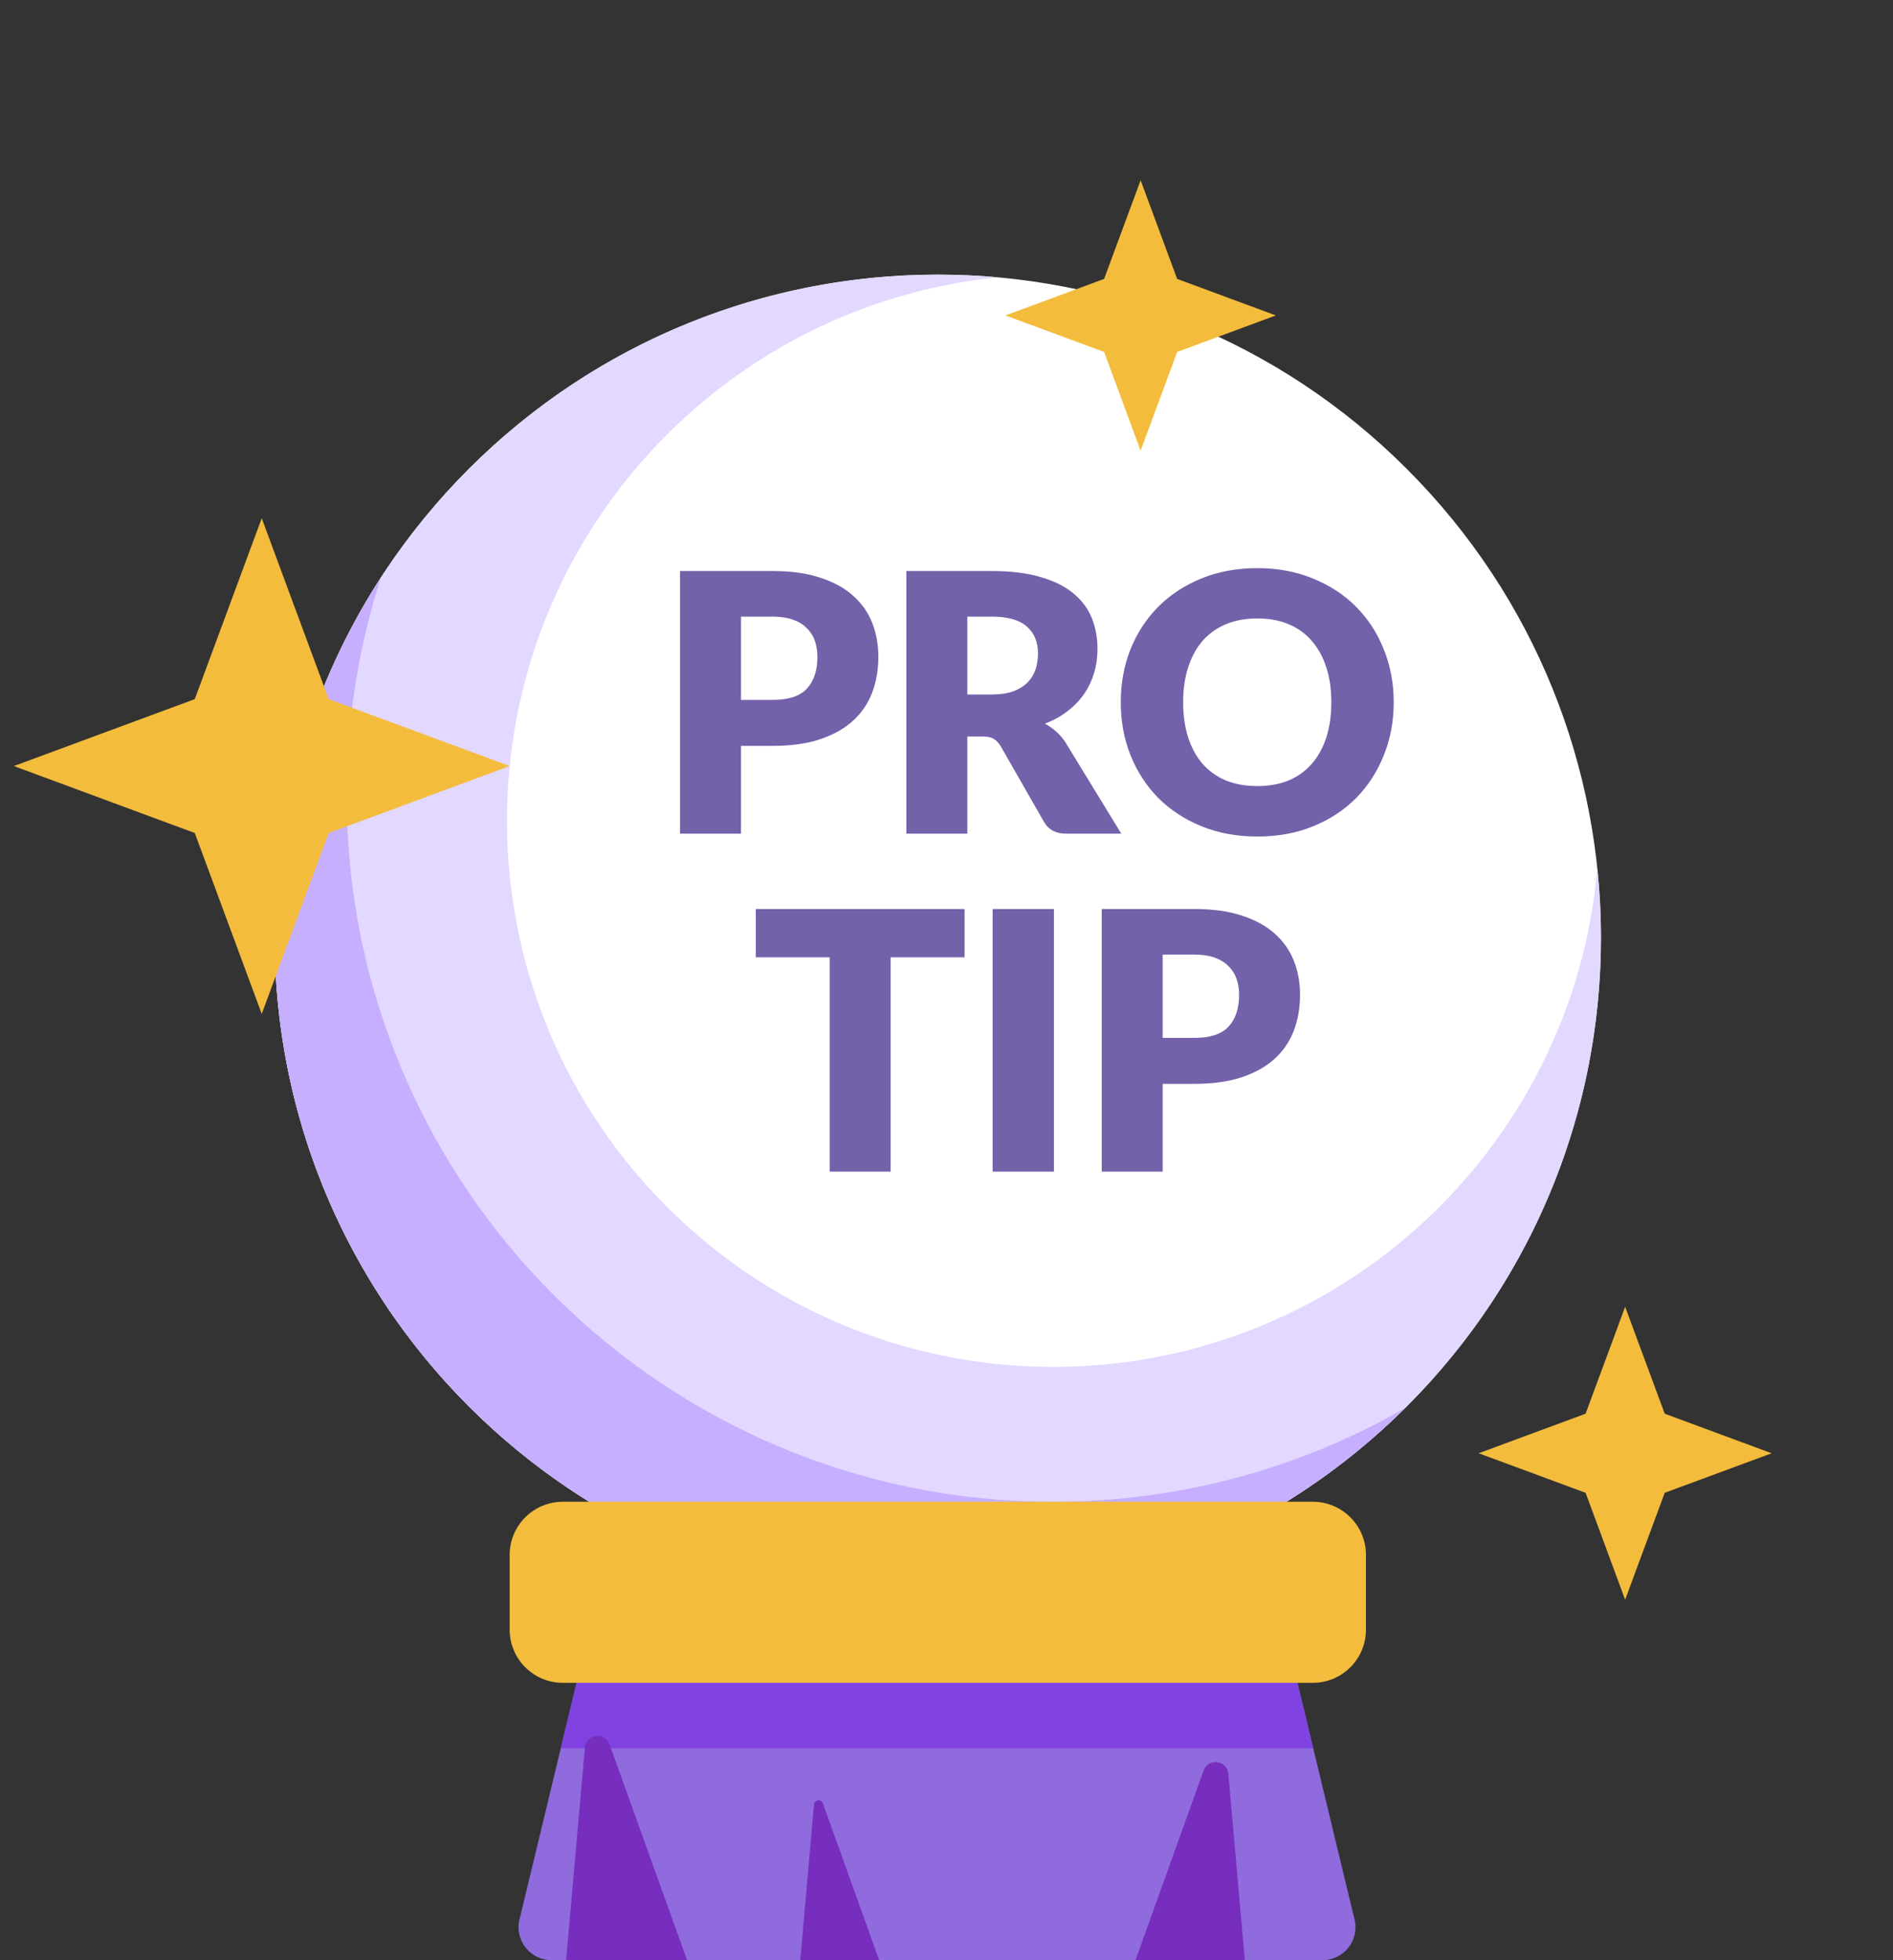
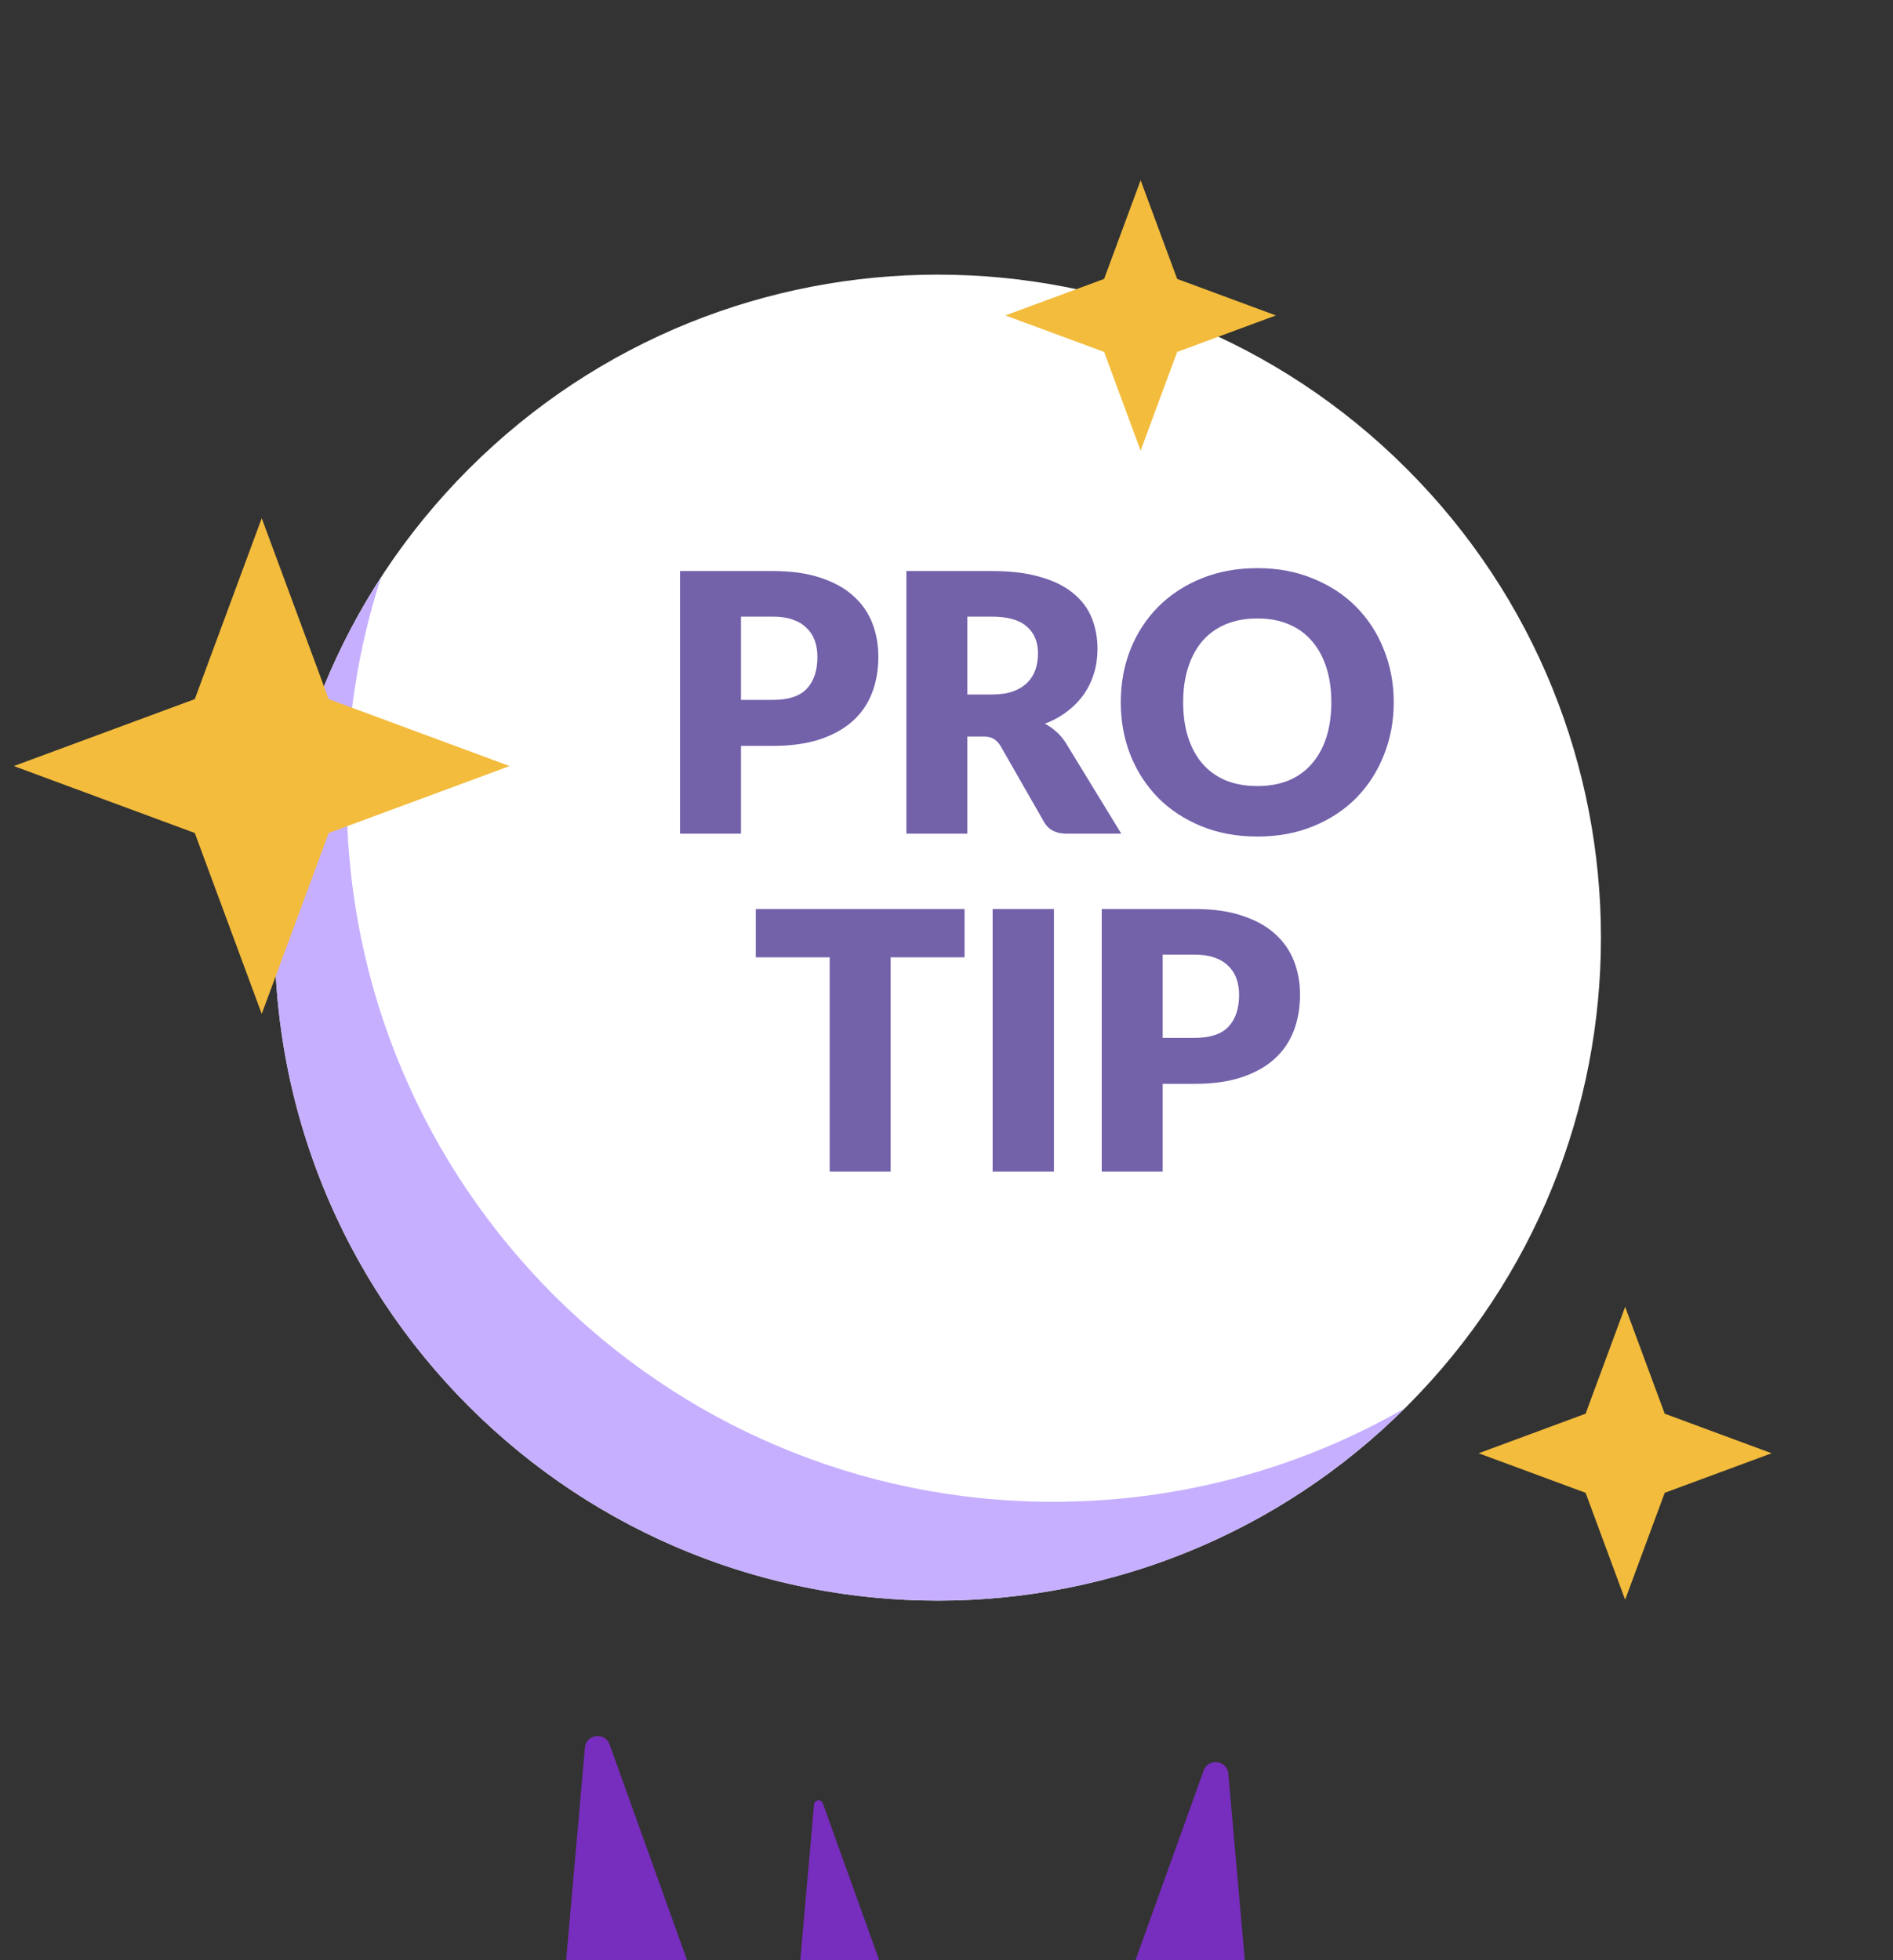
<svg xmlns="http://www.w3.org/2000/svg" width="84" height="87" viewBox="0 0 84 87" fill="none">
  <rect x="0" y="0" width="84" height="87" fill="#333333" stroke="none" />
  <path d="M20.807 62.422C9.316 50.93 9.316 32.299 20.807 20.807C32.299 9.316 50.93 9.316 62.422 20.807C73.913 32.299 73.913 50.93 62.422 62.422C50.93 73.913 32.299 73.913 20.807 62.422Z" fill="white" />
-   <path d="M41.615 12.188C42.52 12.188 43.417 12.229 44.302 12.309C32.057 13.53 22.497 23.863 22.497 36.427C22.497 49.813 33.347 60.666 46.736 60.666C59.414 60.666 69.817 50.927 70.88 38.524C70.986 39.541 71.041 40.571 71.041 41.616C71.041 57.864 57.867 71.04 41.615 71.04C25.363 71.04 12.189 57.866 12.189 41.616C12.189 25.365 25.363 12.188 41.615 12.188Z" fill="#E3D8FF" />
  <path d="M16.908 25.626C15.919 28.674 15.383 31.927 15.383 35.305C15.383 52.618 29.419 66.654 46.732 66.654C52.417 66.654 57.75 65.141 62.346 62.496C57.026 67.777 49.703 71.04 41.614 71.04C25.362 71.04 12.188 57.865 12.188 41.616C12.188 35.72 13.922 30.23 16.908 25.626Z" fill="#C6AFFF" />
-   <path d="M23.051 85.195L26.136 72.407L57.022 72.407L60.108 85.195C60.328 86.114 59.632 86.998 58.687 86.998L24.471 86.998C23.525 86.998 22.828 86.114 23.051 85.195Z" fill="#8F6BDD" />
-   <path d="M26.136 72.407L57.022 72.407L58.272 77.594L24.884 77.594L26.136 72.407Z" fill="#8042E0" />
-   <path d="M58.254 66.652L24.975 66.652C23.673 66.652 22.616 67.709 22.616 69.011L22.616 72.33C22.616 73.632 23.673 74.689 24.975 74.689L58.254 74.689C59.556 74.689 60.613 73.632 60.613 72.33L60.613 69.011C60.613 67.709 59.556 66.652 58.254 66.652Z" fill="#F3BC3C" />
  <path d="M30.487 87L25.121 87L25.954 77.569C26.007 76.963 26.845 76.855 27.051 77.426L30.488 87L30.487 87Z" fill="#772DBD" />
  <path d="M39.013 87L35.511 87L36.121 80.088C36.141 79.872 36.441 79.834 36.513 80.038L39.013 87Z" fill="#772DBD" />
  <path d="M50.388 87L55.237 87L54.506 78.724C54.453 78.12 53.614 78.011 53.409 78.583L50.386 87L50.388 87Z" fill="#772DBD" />
  <path d="M34.288 31.064C34.992 31.064 35.499 30.896 35.808 30.56C36.118 30.224 36.272 29.754 36.272 29.152C36.272 28.885 36.232 28.642 36.152 28.424C36.072 28.205 35.95 28.018 35.784 27.864C35.624 27.704 35.419 27.581 35.168 27.496C34.923 27.41 34.63 27.368 34.288 27.368H32.88V31.064H34.288ZM34.288 25.344C35.11 25.344 35.814 25.442 36.4 25.64C36.992 25.832 37.478 26.098 37.856 26.44C38.24 26.781 38.523 27.184 38.704 27.648C38.886 28.112 38.976 28.613 38.976 29.152C38.976 29.733 38.883 30.266 38.696 30.752C38.51 31.237 38.224 31.653 37.84 32C37.456 32.346 36.968 32.618 36.376 32.816C35.79 33.008 35.094 33.104 34.288 33.104H32.88V37H30.176V25.344H34.288ZM44.012 30.824C44.38 30.824 44.692 30.778 44.948 30.688C45.21 30.592 45.423 30.461 45.588 30.296C45.754 30.13 45.874 29.938 45.948 29.72C46.023 29.496 46.06 29.256 46.06 29C46.06 28.488 45.892 28.088 45.556 27.8C45.226 27.512 44.711 27.368 44.012 27.368H42.924V30.824H44.012ZM49.756 37H47.308C46.855 37 46.53 36.829 46.332 36.488L44.396 33.104C44.306 32.96 44.204 32.856 44.092 32.792C43.98 32.722 43.82 32.688 43.612 32.688H42.924V37H40.22V25.344H44.012C44.855 25.344 45.572 25.432 46.164 25.608C46.762 25.778 47.247 26.018 47.62 26.328C47.999 26.637 48.274 27.002 48.444 27.424C48.615 27.845 48.7 28.304 48.7 28.8C48.7 29.178 48.65 29.536 48.548 29.872C48.447 30.208 48.298 30.52 48.1 30.808C47.903 31.09 47.658 31.344 47.364 31.568C47.076 31.792 46.743 31.976 46.364 32.12C46.54 32.21 46.706 32.325 46.86 32.464C47.015 32.597 47.154 32.757 47.276 32.944L49.756 37ZM61.845 31.168C61.845 32.01 61.698 32.794 61.405 33.52C61.117 34.245 60.709 34.877 60.181 35.416C59.653 35.949 59.016 36.368 58.269 36.672C57.528 36.976 56.703 37.128 55.797 37.128C54.89 37.128 54.063 36.976 53.317 36.672C52.57 36.368 51.93 35.949 51.397 35.416C50.869 34.877 50.458 34.245 50.165 33.52C49.877 32.794 49.733 32.01 49.733 31.168C49.733 30.325 49.877 29.541 50.165 28.816C50.458 28.09 50.869 27.461 51.397 26.928C51.93 26.394 52.57 25.976 53.317 25.672C54.063 25.368 54.89 25.216 55.797 25.216C56.703 25.216 57.528 25.37 58.269 25.68C59.016 25.984 59.653 26.402 60.181 26.936C60.709 27.469 61.117 28.098 61.405 28.824C61.698 29.549 61.845 30.33 61.845 31.168ZM59.077 31.168C59.077 30.592 59.002 30.074 58.853 29.616C58.703 29.152 58.487 28.76 58.205 28.44C57.928 28.12 57.586 27.874 57.181 27.704C56.776 27.533 56.314 27.448 55.797 27.448C55.274 27.448 54.807 27.533 54.397 27.704C53.992 27.874 53.648 28.12 53.365 28.44C53.087 28.76 52.874 29.152 52.725 29.616C52.575 30.074 52.501 30.592 52.501 31.168C52.501 31.749 52.575 32.272 52.725 32.736C52.874 33.194 53.087 33.584 53.365 33.904C53.648 34.224 53.992 34.469 54.397 34.64C54.807 34.805 55.274 34.888 55.797 34.888C56.314 34.888 56.776 34.805 57.181 34.64C57.586 34.469 57.928 34.224 58.205 33.904C58.487 33.584 58.703 33.194 58.853 32.736C59.002 32.272 59.077 31.749 59.077 31.168ZM42.801 42.488H39.521V52H36.817V42.488H33.537V40.344H42.801V42.488ZM46.767 52H44.047V40.344H46.767V52ZM53 46.064C53.704 46.064 54.21 45.896 54.52 45.56C54.829 45.224 54.984 44.754 54.984 44.152C54.984 43.885 54.944 43.642 54.864 43.424C54.784 43.205 54.661 43.018 54.496 42.864C54.336 42.704 54.13 42.581 53.88 42.496C53.634 42.41 53.341 42.368 53 42.368H51.592V46.064H53ZM53 40.344C53.821 40.344 54.525 40.442 55.112 40.64C55.704 40.832 56.189 41.098 56.568 41.44C56.952 41.781 57.234 42.184 57.416 42.648C57.597 43.112 57.688 43.613 57.688 44.152C57.688 44.733 57.594 45.266 57.408 45.752C57.221 46.237 56.936 46.653 56.552 47C56.168 47.346 55.68 47.618 55.088 47.816C54.501 48.008 53.805 48.104 53 48.104H51.592V52H48.888V40.344H53Z" fill="#7361AA" />
  <path d="M11.614 23L14.585 31.029L22.614 34L14.585 36.971L11.614 45L8.643 36.971L0.614 34L8.643 31.029L11.614 23Z" fill="#F3BC3C" />
  <path d="M72.114 58L73.87 62.744L78.614 64.5L73.87 66.255L72.114 71L70.359 66.255L65.614 64.5L70.359 62.744L72.114 58Z" fill="#F3BC3C" />
  <path d="M50.614 8L52.235 12.379L56.614 14L52.235 15.62L50.614 20L48.994 15.62L44.614 14L48.994 12.379L50.614 8Z" fill="#F3BC3C" />
</svg>